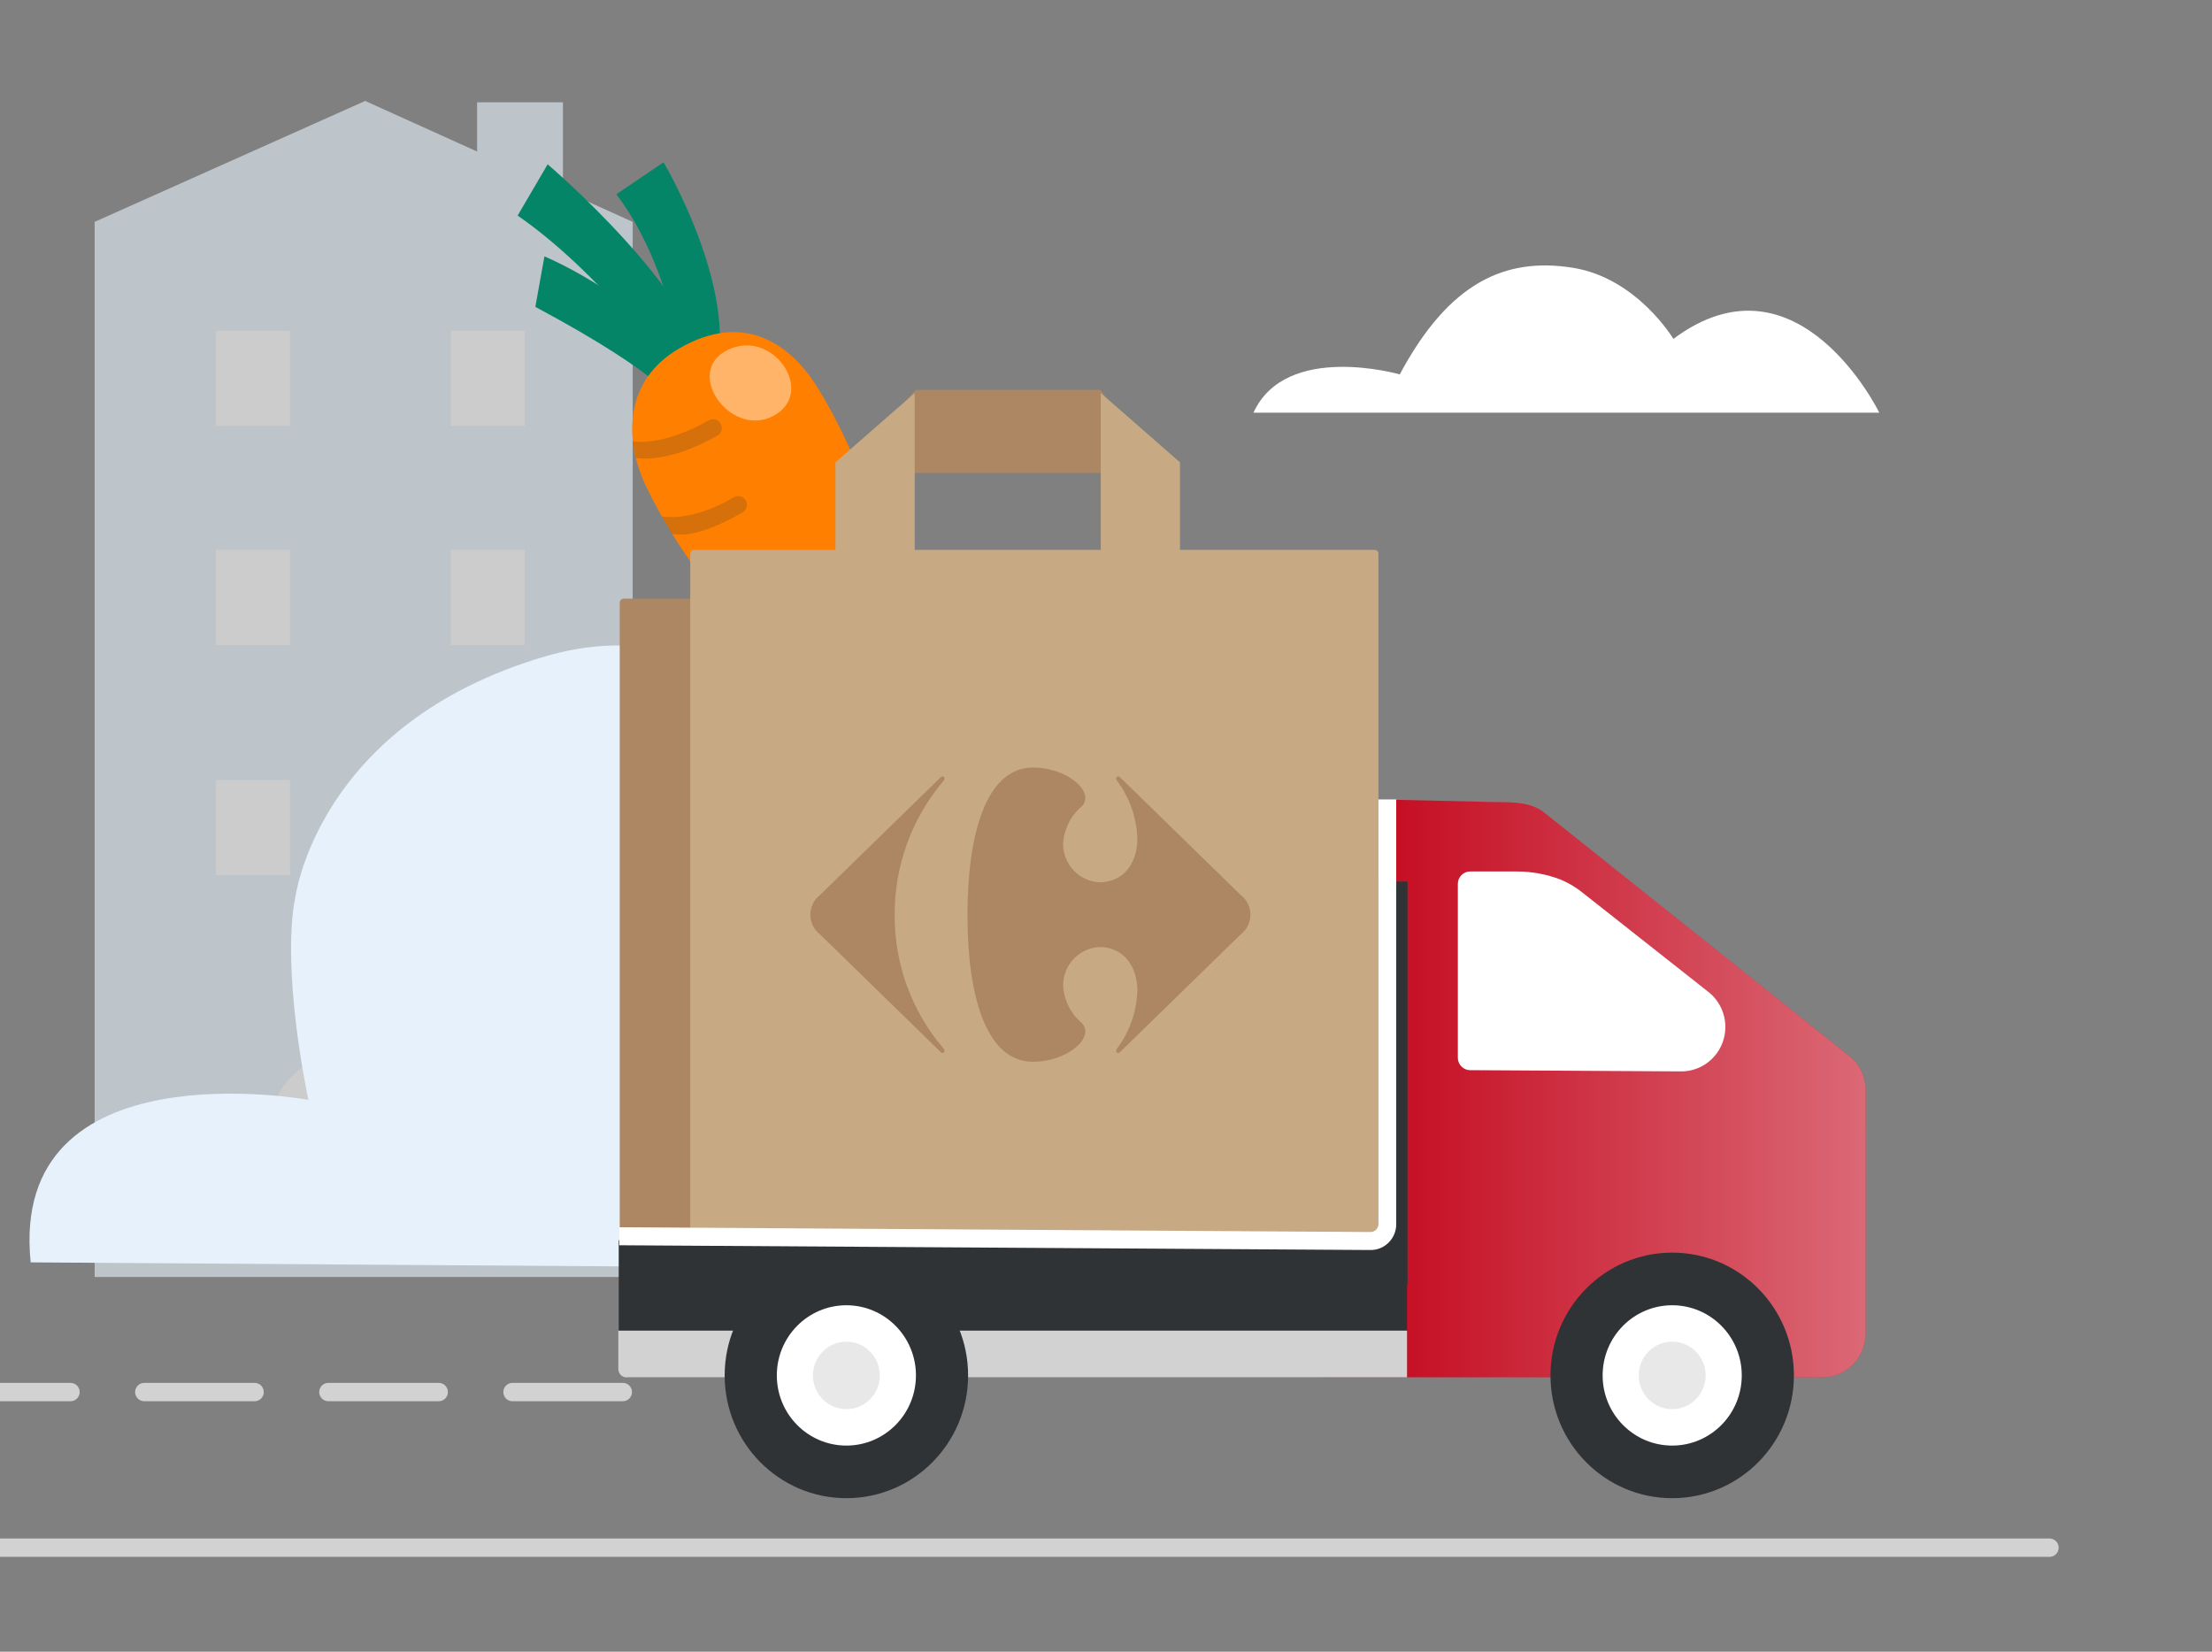
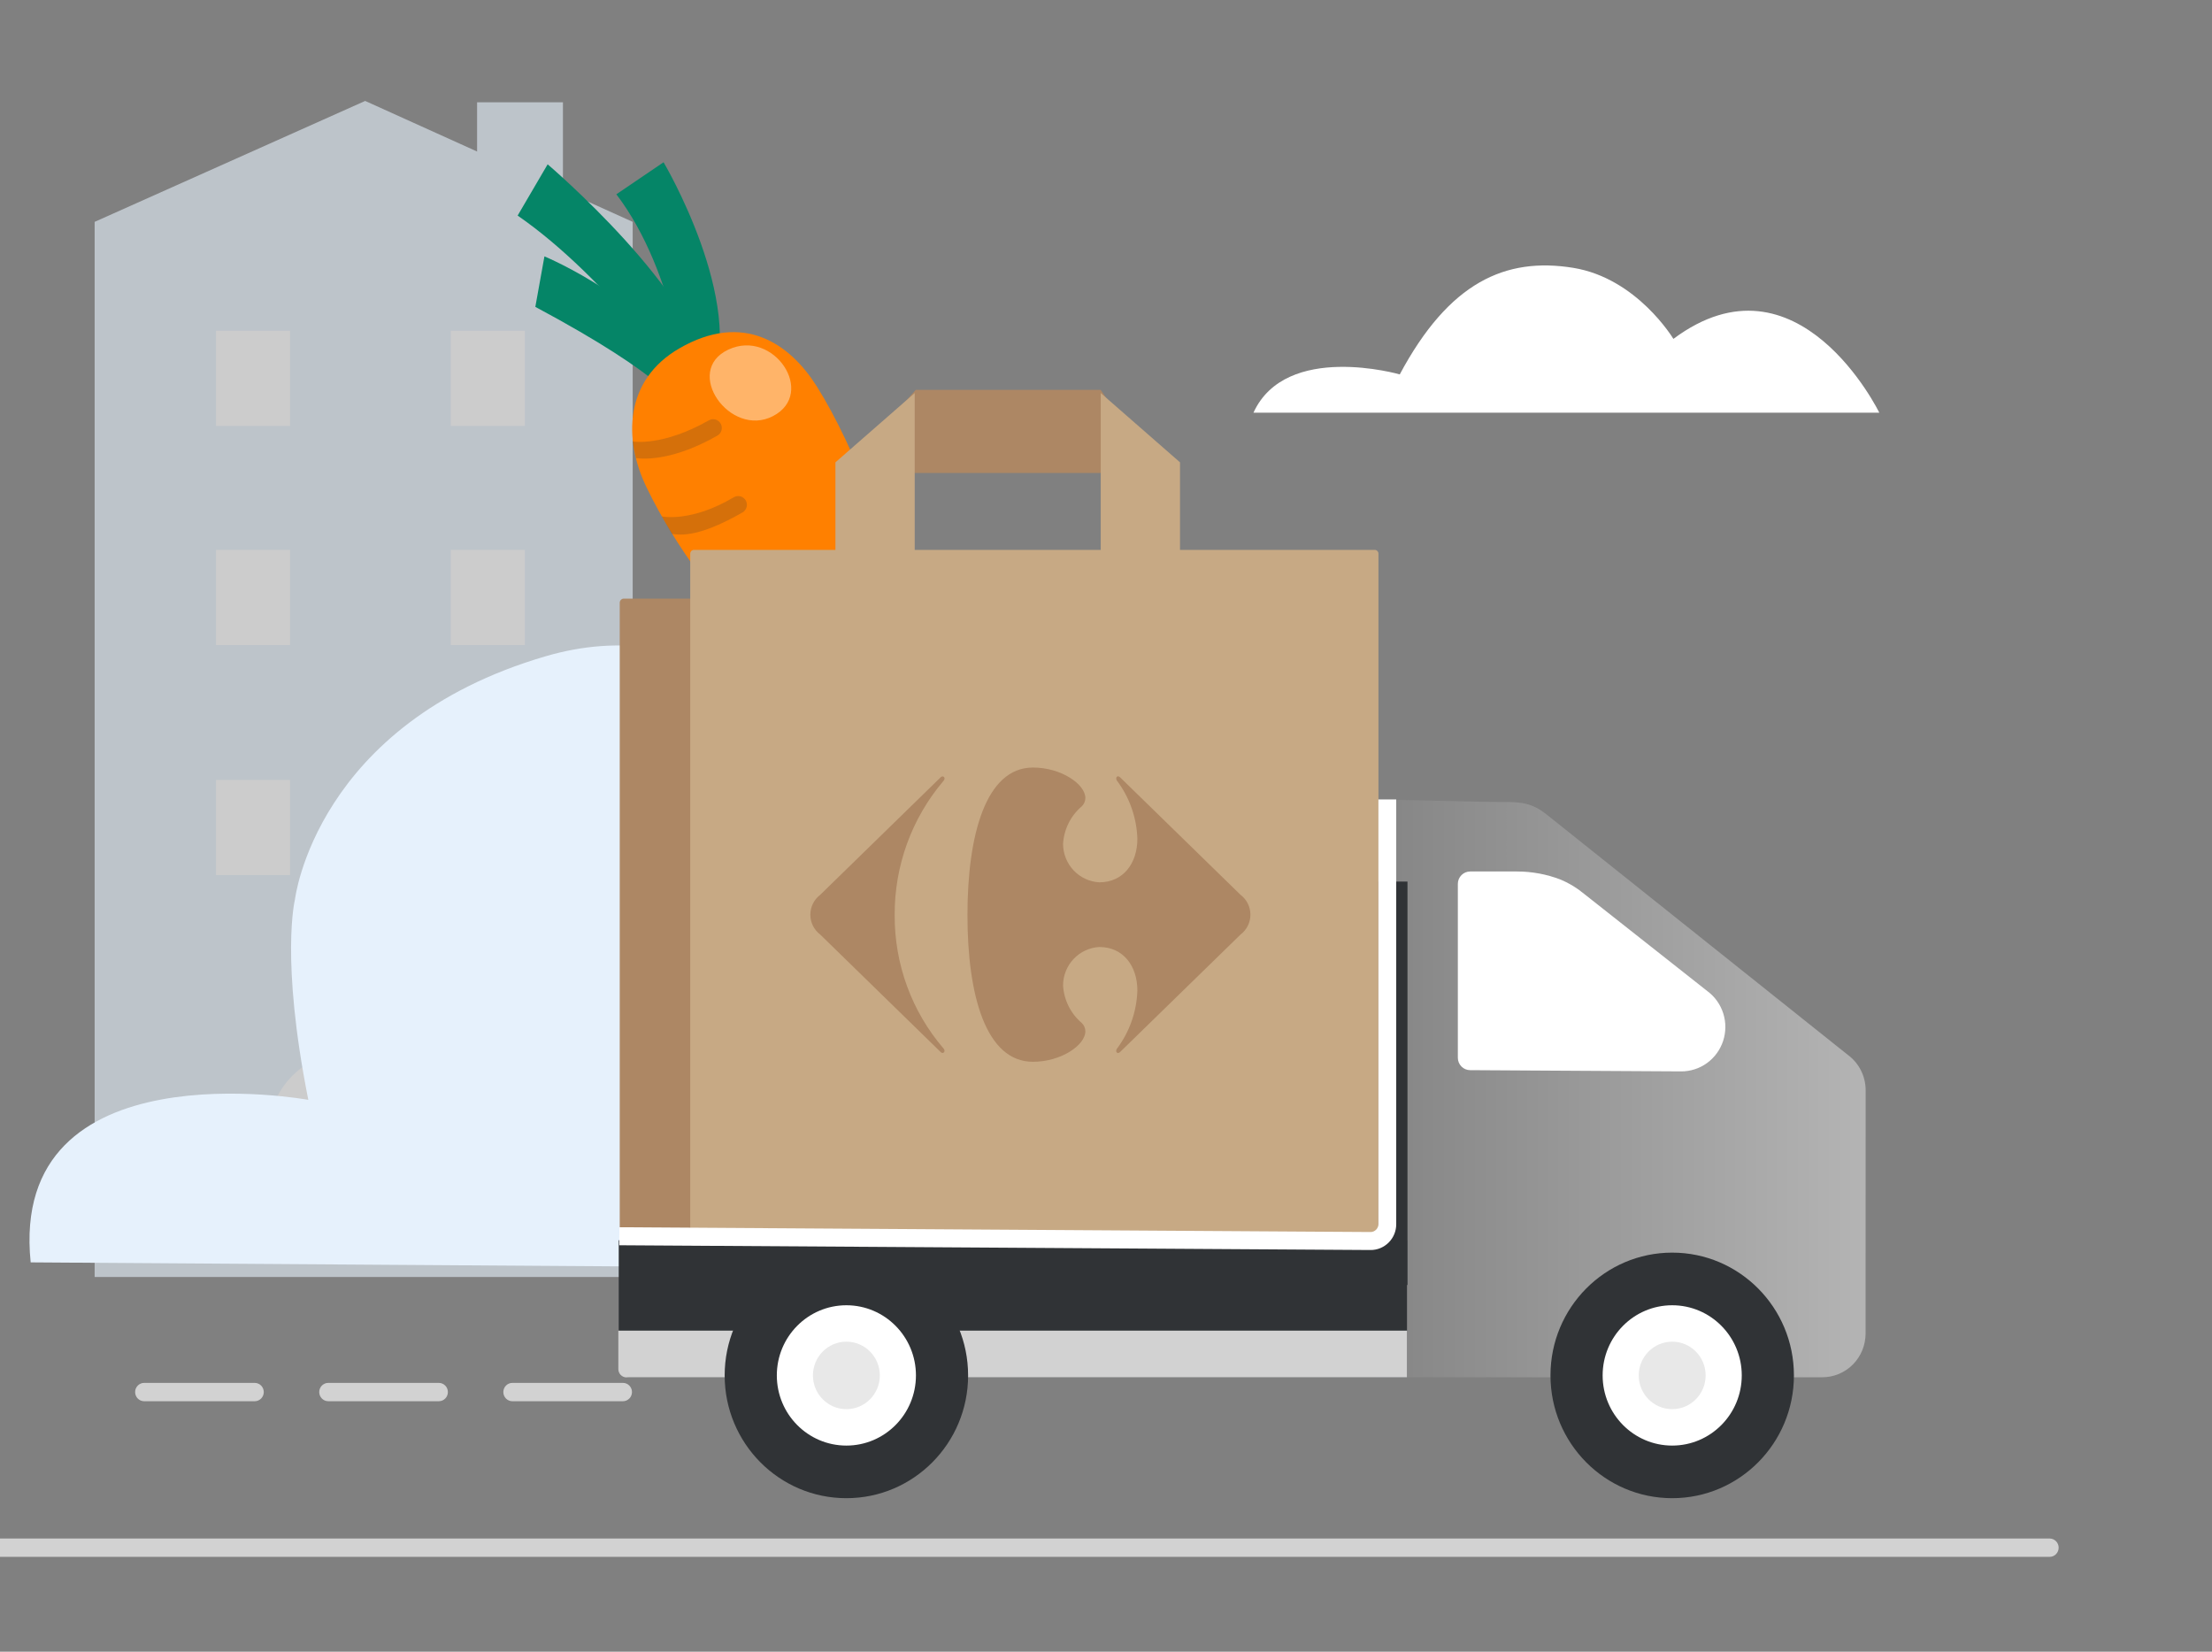
<svg xmlns="http://www.w3.org/2000/svg" width="150" height="112" viewBox="0 0 150 112" fill="none">
  <rect x="0" y="0" width="150" height="112" fill="#808080" stroke="none" />
  <g clip-path="url(#clip0_953_491486)">
    <g opacity="0.6">
      <path d="M42.905 86.59H6.418V15.044L24.763 6.844L42.904 15.044L42.905 86.59Z" fill="#E6F1FC" />
      <path d="M19.669 22.428H14.643V28.883H19.669V22.428Z" fill="white" />
      <path d="M35.593 22.428H30.566V28.883H35.593V22.428Z" fill="white" />
      <path d="M19.669 37.285H14.643V43.74H19.669V37.285Z" fill="white" />
      <path d="M35.593 37.285H30.566V43.74H35.593V37.285Z" fill="white" />
      <path d="M19.669 52.886H14.643V59.341H19.669V52.886Z" fill="white" />
      <path d="M35.593 52.886H30.566V59.341H35.593V52.886Z" fill="white" />
      <path d="M38.174 6.936H32.352V14.644H38.174V6.936Z" fill="#E6F1FC" />
      <path d="M23.82 71.28H26.689C28.191 71.28 29.631 71.882 30.693 72.953C31.754 74.024 32.351 75.476 32.351 76.991V85.595H18.159V76.991C18.159 75.476 18.755 74.024 19.817 72.953C20.879 71.882 22.319 71.28 23.82 71.28V71.28Z" fill="white" />
    </g>
    <path d="M92.01 86.213C91.17 85.535 77.386 58.642 68.309 71.358C68.309 71.358 57.5 38.5 37 44.5C21.38 49.072 20 61 20 61C20 61 19 65 20.907 74.579C20.907 74.579 0.568 70.85 2.08 85.6L92.01 86.213Z" fill="#E6F1FC" />
    <path d="M85 27.982H127.438C127.438 27.982 121.927 16.679 113.476 22.979C113.476 22.979 111.012 18.861 106.678 18.161C102.085 17.42 98.266 19.134 94.92 25.388C94.92 25.388 87.205 23.165 85 27.982Z" fill="white" />
    <path d="M46.012 27.509C46.012 27.509 45.333 25.637 36.302 20.808L36.919 17.385C36.919 17.385 44.519 20.532 47.448 26.2L46.012 27.509Z" fill="#058567" />
    <path d="M46.773 26.744C46.773 26.744 41.286 18.888 35.102 14.618L37.137 11.142C37.137 11.142 47.415 19.886 48.063 25.733L46.773 26.744Z" fill="#058567" />
    <path d="M41.796 13.174L44.998 11.002C44.998 11.002 50.611 20.46 48.23 26.2L46.616 26.814C46.616 26.814 45.924 18.605 41.796 13.174Z" fill="#058567" />
    <path d="M43.84 33.039C45.892 37.285 48.767 40.84 51.828 44.395C54.824 47.876 60.665 53.565 62.062 52.736C63.534 51.865 61.908 42.345 61.534 41.104C60.238 36.811 58.061 30.445 55.388 26.201C53.565 23.305 50.42 21.099 46.057 23.629C42.349 25.779 42.259 29.768 43.84 33.039Z" fill="#FF8000" />
    <path opacity="0.41" d="M49.392 23.706C46.289 25.16 49.51 29.724 52.418 28.216C55.385 26.676 52.473 22.263 49.392 23.706Z" fill="url(#paint0_linear_953_491486)" />
    <path opacity="0.2" d="M42.895 29.934C42.93 29.942 44.936 30.285 48.069 28.503C48.205 28.425 48.366 28.405 48.517 28.448C48.667 28.49 48.795 28.591 48.872 28.728C48.949 28.865 48.968 29.027 48.927 29.179C48.885 29.331 48.785 29.46 48.649 29.538C45.759 31.182 43.837 31.155 43.128 31.064L42.895 29.934Z" fill="#303336" />
    <path opacity="0.2" d="M44.876 35.014C44.911 35.022 46.849 35.444 49.767 33.715C49.894 33.642 50.044 33.619 50.187 33.651C50.33 33.682 50.456 33.767 50.541 33.888C50.626 34.008 50.663 34.156 50.645 34.303C50.627 34.45 50.556 34.585 50.445 34.681C50.416 34.708 50.383 34.731 50.348 34.75C47.459 36.394 46.268 36.298 45.559 36.206L44.876 35.014Z" fill="#303336" />
    <path opacity="0.2" d="M48.97 40.914C50.026 40.715 51.036 40.316 51.944 39.738C51.999 39.709 52.048 39.669 52.087 39.62C52.126 39.571 52.155 39.515 52.173 39.455C52.19 39.395 52.195 39.332 52.188 39.269C52.181 39.207 52.161 39.147 52.131 39.092C52.1 39.038 52.059 38.99 52.01 38.952C51.961 38.913 51.905 38.885 51.844 38.869C51.784 38.853 51.722 38.85 51.66 38.858C51.599 38.867 51.539 38.888 51.486 38.921C50.513 39.522 49.426 39.913 48.295 40.07L48.97 40.914Z" fill="#303336" />
-     <path d="M125.306 71.532L104.793 55.161C103.604 54.191 102.277 54.448 100.388 54.363L94.88 54.239C93.487 54.243 92.152 54.803 91.167 55.797C90.182 56.79 89.627 58.136 89.623 59.541V93.39H123.574C124.352 93.39 125.098 93.079 125.649 92.524C126.199 91.969 126.508 91.216 126.509 90.431L126.514 73.929C126.514 73.462 126.405 73.001 126.195 72.584C125.986 72.168 125.681 71.807 125.306 71.532Z" fill="#C20016" />
    <path opacity="0.41" d="M125.306 71.532L104.793 55.161C103.49 54.172 102.654 54.435 100.387 54.363L94.88 54.239C93.487 54.243 92.152 54.803 91.167 55.797C90.182 56.79 89.627 58.136 89.623 59.541V93.39H123.574C124.352 93.39 125.098 93.079 125.649 92.524C126.199 91.969 126.508 91.216 126.509 90.431L126.514 73.929C126.514 73.462 126.405 73.001 126.195 72.584C125.986 72.168 125.681 71.807 125.306 71.532Z" fill="url(#paint1_linear_953_491486)" />
    <path d="M107.41 60.603C106.934 60.206 106.402 59.883 105.832 59.645C104.887 59.281 103.883 59.094 102.871 59.094H99.694C99.473 59.094 99.26 59.183 99.104 59.341C98.947 59.499 98.859 59.713 98.859 59.936V71.725C98.859 71.947 98.947 72.16 99.102 72.318C99.257 72.475 99.467 72.564 99.687 72.566L113.994 72.65C114.625 72.654 115.24 72.456 115.753 72.086C116.266 71.715 116.649 71.191 116.848 70.587C117.046 69.984 117.051 69.332 116.86 68.726C116.67 68.119 116.294 67.589 115.786 67.212L107.41 60.603Z" fill="white" />
    <path d="M94.661 83.982H43.072C42.703 83.982 42.404 84.284 42.404 84.656V92.656C42.404 93.027 42.703 93.329 43.072 93.329H94.661C95.03 93.329 95.329 93.027 95.329 92.656V84.656C95.329 84.284 95.03 83.982 94.661 83.982Z" fill="#C20016" />
    <path d="M91.525 82.241H46.52C46.388 82.244 46.256 82.221 46.133 82.172C46.009 82.123 45.897 82.05 45.802 81.956C45.707 81.863 45.632 81.751 45.58 81.628C45.529 81.505 45.502 81.373 45.502 81.239C45.502 81.105 45.529 80.973 45.58 80.849C45.632 80.726 45.707 80.615 45.802 80.521C45.897 80.428 46.009 80.355 46.133 80.306C46.256 80.257 46.388 80.233 46.52 80.237H91.525C91.784 80.243 92.031 80.352 92.212 80.539C92.393 80.726 92.494 80.977 92.494 81.239C92.494 81.5 92.393 81.751 92.212 81.939C92.031 82.126 91.784 82.234 91.525 82.241Z" fill="#C20016" />
    <path d="M91.525 77.574H46.52C46.388 77.577 46.256 77.554 46.133 77.505C46.009 77.456 45.897 77.383 45.802 77.289C45.707 77.196 45.632 77.084 45.58 76.961C45.529 76.838 45.502 76.706 45.502 76.572C45.502 76.438 45.529 76.306 45.58 76.182C45.632 76.059 45.707 75.948 45.802 75.854C45.897 75.761 46.009 75.688 46.133 75.639C46.256 75.59 46.388 75.566 46.52 75.57H91.525C91.784 75.576 92.031 75.685 92.212 75.872C92.393 76.059 92.494 76.31 92.494 76.572C92.494 76.833 92.393 77.084 92.212 77.272C92.031 77.459 91.784 77.567 91.525 77.574Z" fill="#C20016" />
    <path d="M91.525 72.685H46.521C46.257 72.685 46.005 72.58 45.818 72.392C45.632 72.204 45.527 71.949 45.527 71.683C45.527 71.418 45.632 71.163 45.818 70.975C46.005 70.787 46.257 70.682 46.521 70.682H91.525C91.789 70.682 92.041 70.787 92.228 70.975C92.414 71.163 92.519 71.418 92.519 71.683C92.519 71.949 92.414 72.204 92.228 72.392C92.041 72.58 91.789 72.685 91.525 72.685Z" fill="#C20016" />
    <path d="M41.957 84.1H95.412V93.4H42.674C42.484 93.4 42.301 93.324 42.167 93.188C42.033 93.052 41.957 92.868 41.957 92.677V84.1Z" fill="#303336" />
    <path d="M41.93 90.228H95.414V93.401H42.49C42.417 93.401 42.344 93.387 42.276 93.358C42.208 93.33 42.146 93.288 42.093 93.235C42.041 93.183 42 93.12 41.972 93.051C41.944 92.983 41.929 92.909 41.93 92.835V90.228Z" fill="#D2D2D2" />
    <path d="M95.444 59.778H93.389V87.133H95.444V59.778Z" fill="#303336" />
    <path d="M57.395 101.59C61.953 101.59 65.649 97.863 65.649 93.265C65.649 88.667 61.953 84.939 57.395 84.939C52.836 84.939 49.141 88.667 49.141 93.265C49.141 97.863 52.836 101.59 57.395 101.59Z" fill="#303336" />
    <path d="M57.395 98.023C60 98.023 62.112 95.893 62.112 93.265C62.112 90.638 60 88.508 57.395 88.508C54.79 88.508 52.678 90.638 52.678 93.265C52.678 95.893 54.79 98.023 57.395 98.023Z" fill="white" />
    <path d="M57.395 95.553C58.648 95.553 59.663 94.529 59.663 93.265C59.663 92.001 58.648 90.977 57.395 90.977C56.142 90.977 55.127 92.001 55.127 93.265C55.127 94.529 56.142 95.553 57.395 95.553Z" fill="#E8E8E8" />
    <path d="M113.395 101.59C117.953 101.59 121.649 97.863 121.649 93.265C121.649 88.667 117.953 84.939 113.395 84.939C108.836 84.939 105.141 88.667 105.141 93.265C105.141 97.863 108.836 101.59 113.395 101.59Z" fill="#303336" />
    <path d="M113.395 98.023C116 98.023 118.112 95.893 118.112 93.265C118.112 90.638 116 88.508 113.395 88.508C110.79 88.508 108.678 90.638 108.678 93.265C108.678 95.893 110.79 98.023 113.395 98.023Z" fill="white" />
    <path d="M113.395 95.553C114.648 95.553 115.663 94.529 115.663 93.265C115.663 92.001 114.648 90.977 113.395 90.977C112.142 90.977 111.126 92.001 111.126 93.265C111.126 94.529 112.142 95.553 113.395 95.553Z" fill="#E8E8E8" />
    <path d="M-37.029 94.394C-37.029 94.05 -36.753 93.771 -36.412 93.771H-32.667C-32.326 93.771 -32.05 94.05 -32.05 94.394C-32.05 94.737 -32.326 95.016 -32.667 95.016H-36.412C-36.753 95.016 -37.029 94.737 -37.029 94.394Z" fill="#D2D2D2" />
    <path d="M-28.29 94.394C-28.29 94.05 -28.014 93.771 -27.673 93.771H-20.182C-19.842 93.771 -19.565 94.05 -19.565 94.394C-19.565 94.737 -19.842 95.016 -20.182 95.016H-27.673C-28.014 95.016 -28.29 94.737 -28.29 94.394Z" fill="#D2D2D2" />
    <path d="M-15.806 94.394C-15.806 94.05 -15.529 93.771 -15.189 93.771H-7.698C-7.357 93.771 -7.081 94.05 -7.081 94.394C-7.081 94.737 -7.357 95.016 -7.698 95.016H-15.189C-15.529 95.016 -15.806 94.737 -15.806 94.394Z" fill="#D2D2D2" />
-     <path d="M-3.321 94.394C-3.321 94.05 -3.045 93.771 -2.704 93.771H4.786C5.127 93.771 5.403 94.05 5.403 94.394C5.403 94.737 5.127 95.016 4.786 95.016H-2.704C-3.045 95.016 -3.321 94.737 -3.321 94.394Z" fill="#D2D2D2" />
    <path d="M9.163 94.394C9.163 94.05 9.439 93.771 9.78 93.771H17.27C17.611 93.771 17.887 94.05 17.887 94.394C17.887 94.737 17.611 95.016 17.27 95.016H9.78C9.439 95.016 9.163 94.737 9.163 94.394Z" fill="#D2D2D2" />
    <path d="M21.647 94.394C21.647 94.05 21.924 93.771 22.264 93.771H29.755C30.096 93.771 30.372 94.05 30.372 94.394C30.372 94.737 30.096 95.016 29.755 95.016H22.264C21.924 95.016 21.647 94.737 21.647 94.394Z" fill="#D2D2D2" />
    <path d="M34.132 94.394C34.132 94.05 34.408 93.771 34.748 93.771H42.239C42.58 93.771 42.856 94.05 42.856 94.394C42.856 94.737 42.58 95.016 42.239 95.016H34.748C34.408 95.016 34.132 94.737 34.132 94.394Z" fill="#D2D2D2" />
    <path d="M88.414 40.591H42.305C42.151 40.591 42.025 40.717 42.025 40.872V83.967C42.025 84.123 42.151 84.249 42.305 84.249H88.414C88.569 84.249 88.694 84.123 88.694 83.967V40.872C88.694 40.717 88.569 40.591 88.414 40.591Z" fill="#AD8764" />
    <path d="M47.059 37.286H93.222C93.289 37.286 93.353 37.313 93.4 37.361C93.448 37.409 93.475 37.474 93.475 37.541V84.436H47.059C46.992 84.436 46.928 84.41 46.88 84.362C46.833 84.314 46.806 84.249 46.806 84.181V37.541C46.806 37.474 46.833 37.409 46.88 37.361C46.928 37.313 46.992 37.286 47.059 37.286V37.286Z" fill="#C7A984" />
    <path d="M78.443 32.074H57.081L62.099 26.435H74.642L78.443 32.074Z" fill="#AD8764" />
    <path d="M56.652 38.508H62.028V26.652L56.652 31.351V38.508Z" fill="#C7A984" />
    <path d="M80.019 38.508H74.644V26.652L80.019 31.351V38.508Z" fill="#C7A984" />
    <path d="M63.775 52.72L55.619 60.678C55.412 60.835 55.243 61.038 55.127 61.271C55.011 61.505 54.951 61.763 54.951 62.024C54.951 62.285 55.011 62.543 55.127 62.776C55.243 63.01 55.412 63.213 55.619 63.369L63.775 71.325C63.793 71.347 63.816 71.365 63.841 71.378C63.866 71.391 63.893 71.398 63.922 71.4C63.94 71.399 63.958 71.394 63.975 71.386C63.992 71.377 64.006 71.366 64.018 71.351C64.03 71.337 64.039 71.32 64.044 71.302C64.05 71.284 64.051 71.265 64.049 71.247C64.046 71.188 64.02 71.133 63.978 71.092C61.826 68.583 60.651 65.37 60.67 62.052C60.651 58.717 61.825 55.486 63.978 52.954C64.02 52.914 64.046 52.858 64.049 52.8C64.052 52.781 64.05 52.762 64.045 52.744C64.04 52.726 64.031 52.709 64.019 52.695C64.007 52.68 63.992 52.669 63.975 52.66C63.959 52.652 63.94 52.647 63.922 52.646C63.894 52.648 63.866 52.655 63.841 52.668C63.816 52.681 63.793 52.698 63.775 52.72Z" fill="#AD8764" />
    <path d="M70.046 52.046C66.852 52.046 65.605 56.611 65.605 62.051C65.605 67.492 66.852 71.998 70.046 71.998C71.963 71.998 73.596 70.866 73.601 69.936C73.601 69.829 73.578 69.723 73.536 69.625C73.493 69.528 73.432 69.439 73.355 69.366C72.983 69.05 72.678 68.661 72.461 68.222C72.243 67.784 72.116 67.305 72.088 66.815C72.092 66.148 72.349 65.507 72.806 65.023C73.262 64.54 73.885 64.251 74.546 64.215C76.17 64.215 77.128 65.503 77.128 67.171C77.08 68.601 76.593 69.981 75.734 71.121C75.708 71.16 75.693 71.207 75.692 71.254C75.691 71.272 75.692 71.291 75.697 71.308C75.702 71.326 75.711 71.342 75.722 71.356C75.734 71.37 75.748 71.382 75.764 71.39C75.78 71.398 75.798 71.403 75.816 71.405C75.875 71.399 75.929 71.37 75.967 71.325L84.125 63.369C84.332 63.212 84.501 63.009 84.617 62.776C84.733 62.542 84.793 62.284 84.793 62.023C84.793 61.762 84.733 61.504 84.617 61.271C84.501 61.037 84.332 60.834 84.125 60.678L75.967 52.719C75.948 52.697 75.925 52.678 75.899 52.664C75.873 52.65 75.845 52.642 75.816 52.639C75.743 52.639 75.692 52.708 75.692 52.79C75.693 52.838 75.708 52.885 75.734 52.924C76.593 54.063 77.08 55.443 77.128 56.873C77.128 58.54 76.17 59.829 74.546 59.829C73.885 59.793 73.262 59.504 72.806 59.021C72.349 58.538 72.092 57.897 72.088 57.229C72.116 56.74 72.243 56.261 72.461 55.822C72.678 55.383 72.983 54.994 73.355 54.678C73.432 54.605 73.493 54.517 73.536 54.419C73.578 54.322 73.6 54.216 73.601 54.109C73.596 53.176 71.963 52.045 70.046 52.045" fill="#AD8764" />
    <path d="M92.943 84.762H92.933L41.994 84.439L42.001 83.218L92.94 83.542C93.081 83.542 93.215 83.486 93.315 83.386C93.415 83.286 93.471 83.15 93.471 83.009V54.209H94.681V83.009C94.682 83.239 94.637 83.468 94.55 83.681C94.462 83.894 94.334 84.088 94.172 84.251C94.01 84.414 93.818 84.543 93.607 84.631C93.395 84.719 93.169 84.763 92.94 84.762H92.943Z" fill="white" />
    <path fill-rule="evenodd" clip-rule="evenodd" d="M-38.566 104.946C-38.566 104.603 -38.29 104.324 -37.95 104.324H138.985C139.326 104.324 139.602 104.603 139.602 104.946C139.602 105.29 139.326 105.569 138.985 105.569H-37.95C-38.29 105.569 -38.566 105.29 -38.566 104.946Z" fill="#D2D2D2" />
  </g>
  <defs>
    <linearGradient id="paint0_linear_953_491486" x1="-223.837" y1="-378.23" x2="-218.932" y2="-378.23" gradientUnits="userSpaceOnUse">
      <stop stop-color="white" stop-opacity="0" />
      <stop offset="1" stop-color="white" />
    </linearGradient>
    <linearGradient id="paint1_linear_953_491486" x1="89.623" y1="73.814" x2="126.514" y2="73.814" gradientUnits="userSpaceOnUse">
      <stop stop-color="white" stop-opacity="0" />
      <stop offset="1" stop-color="white" />
    </linearGradient>
    <clipPath id="clip0_953_491486">
      <rect width="150" height="112" fill="white" />
    </clipPath>
  </defs>
</svg>